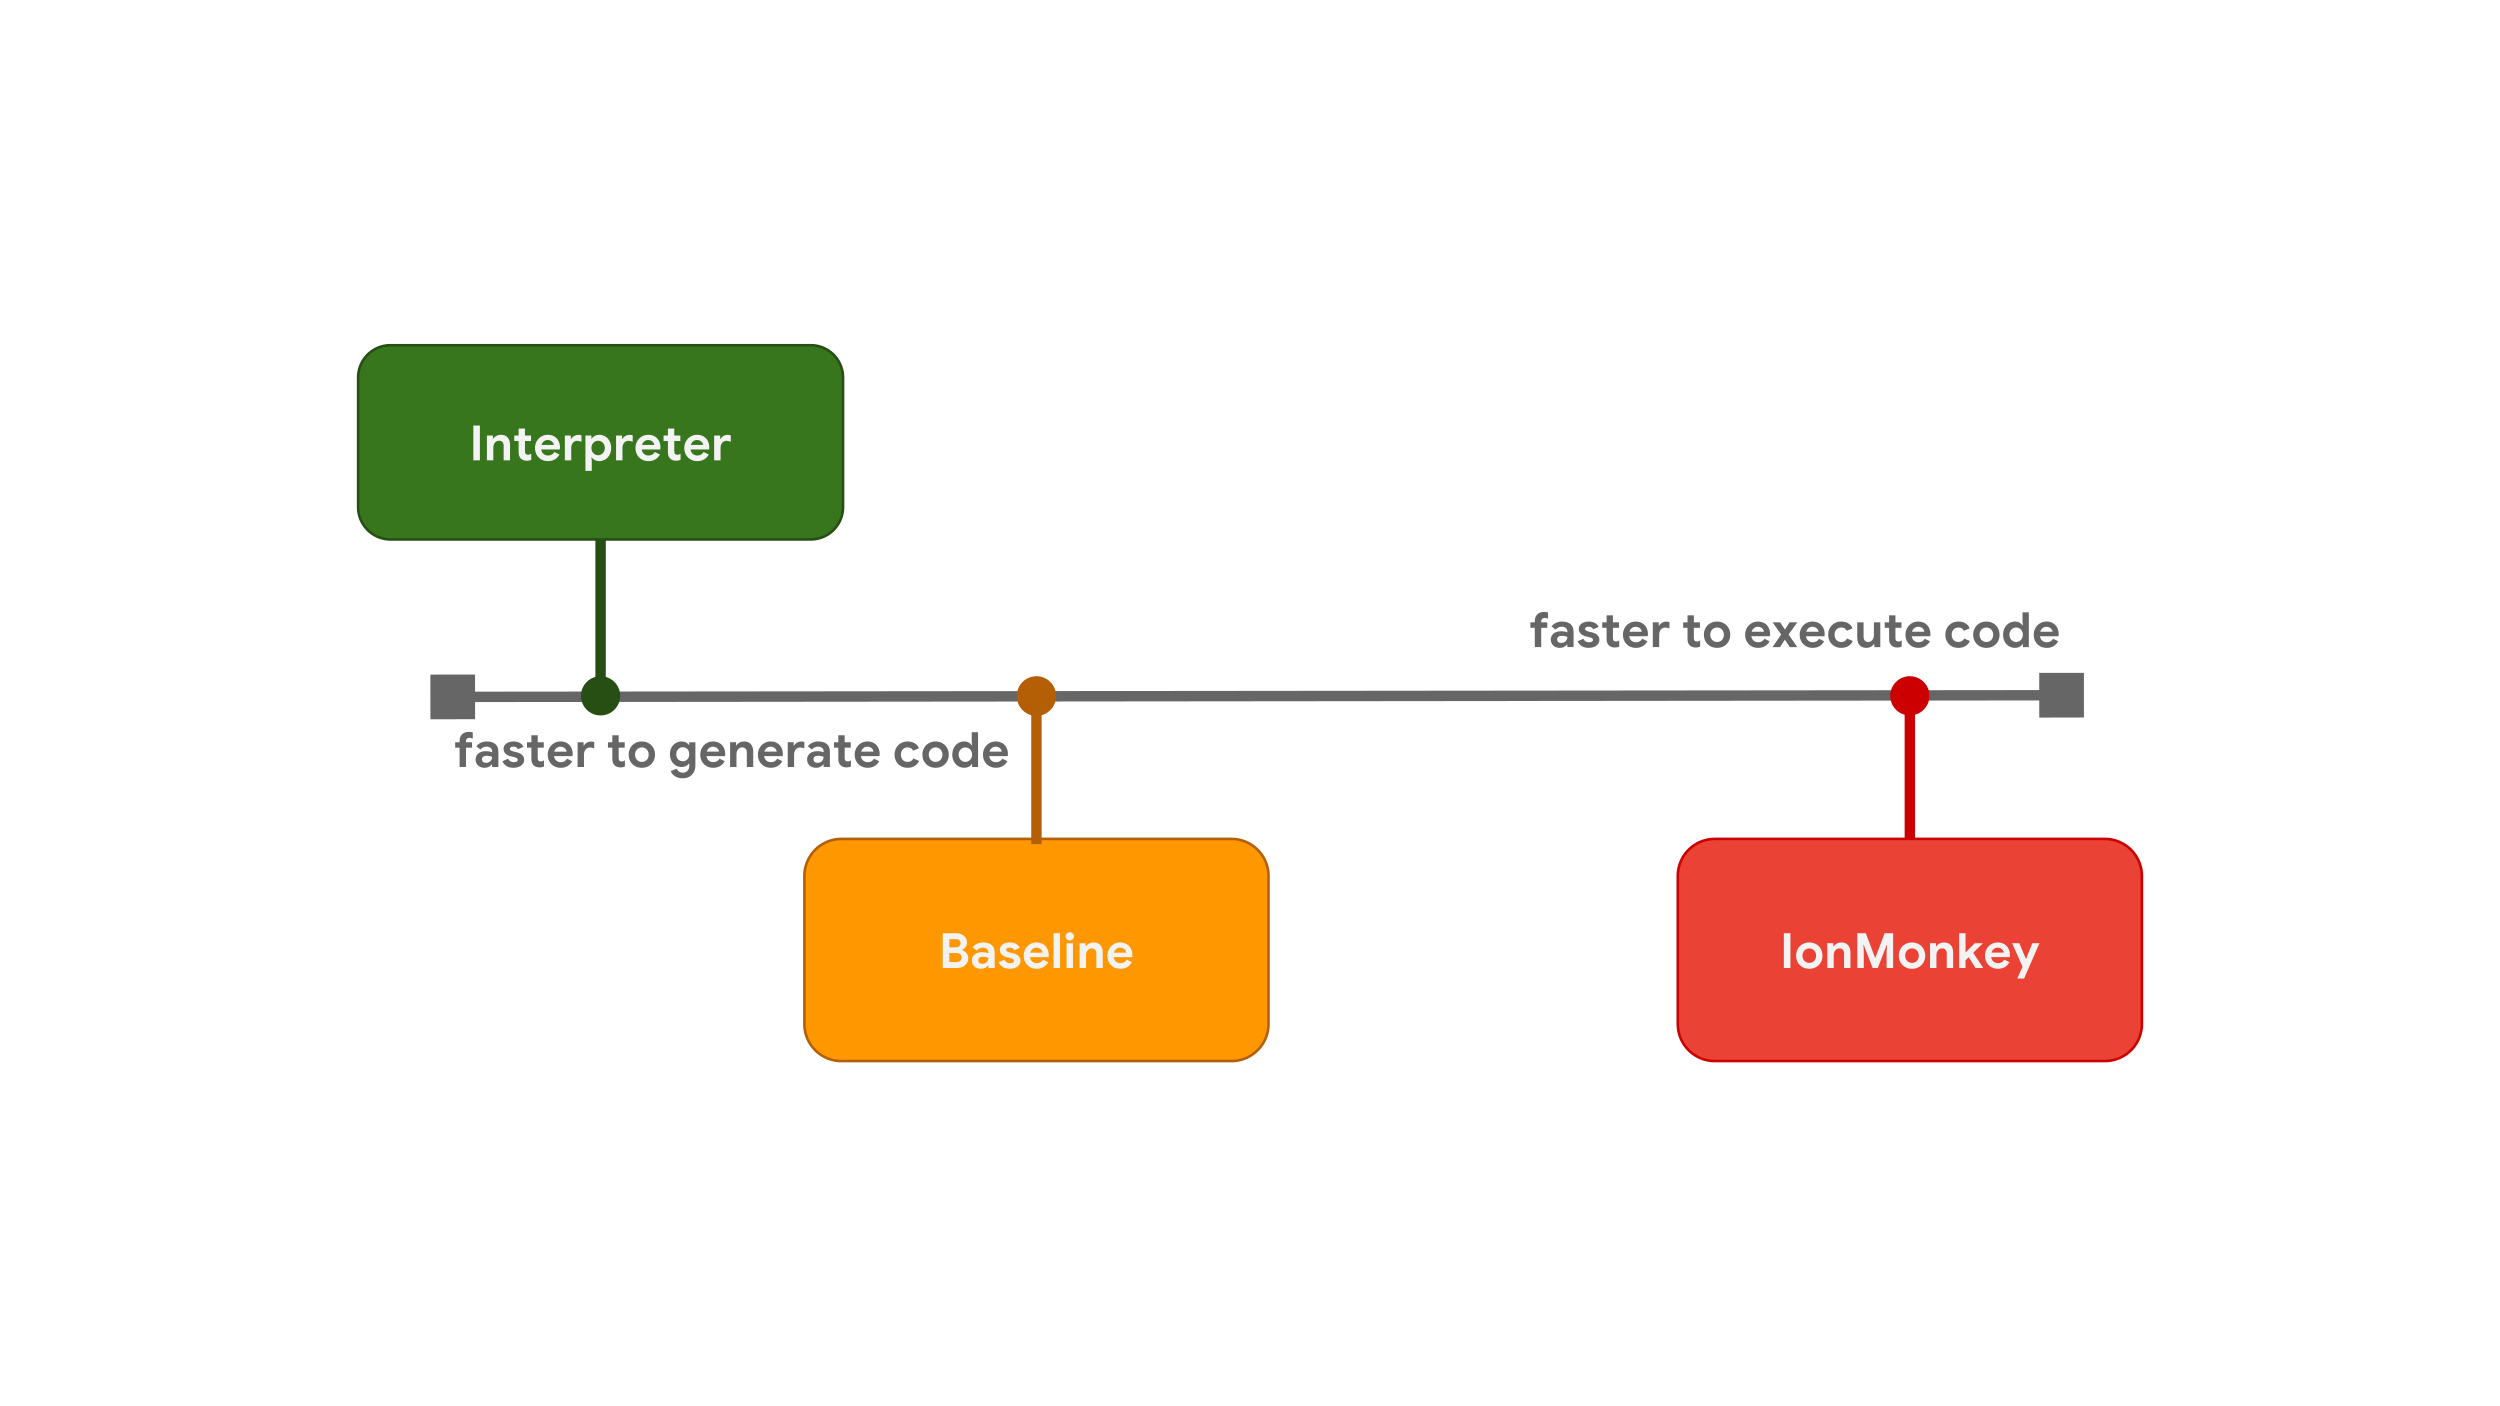
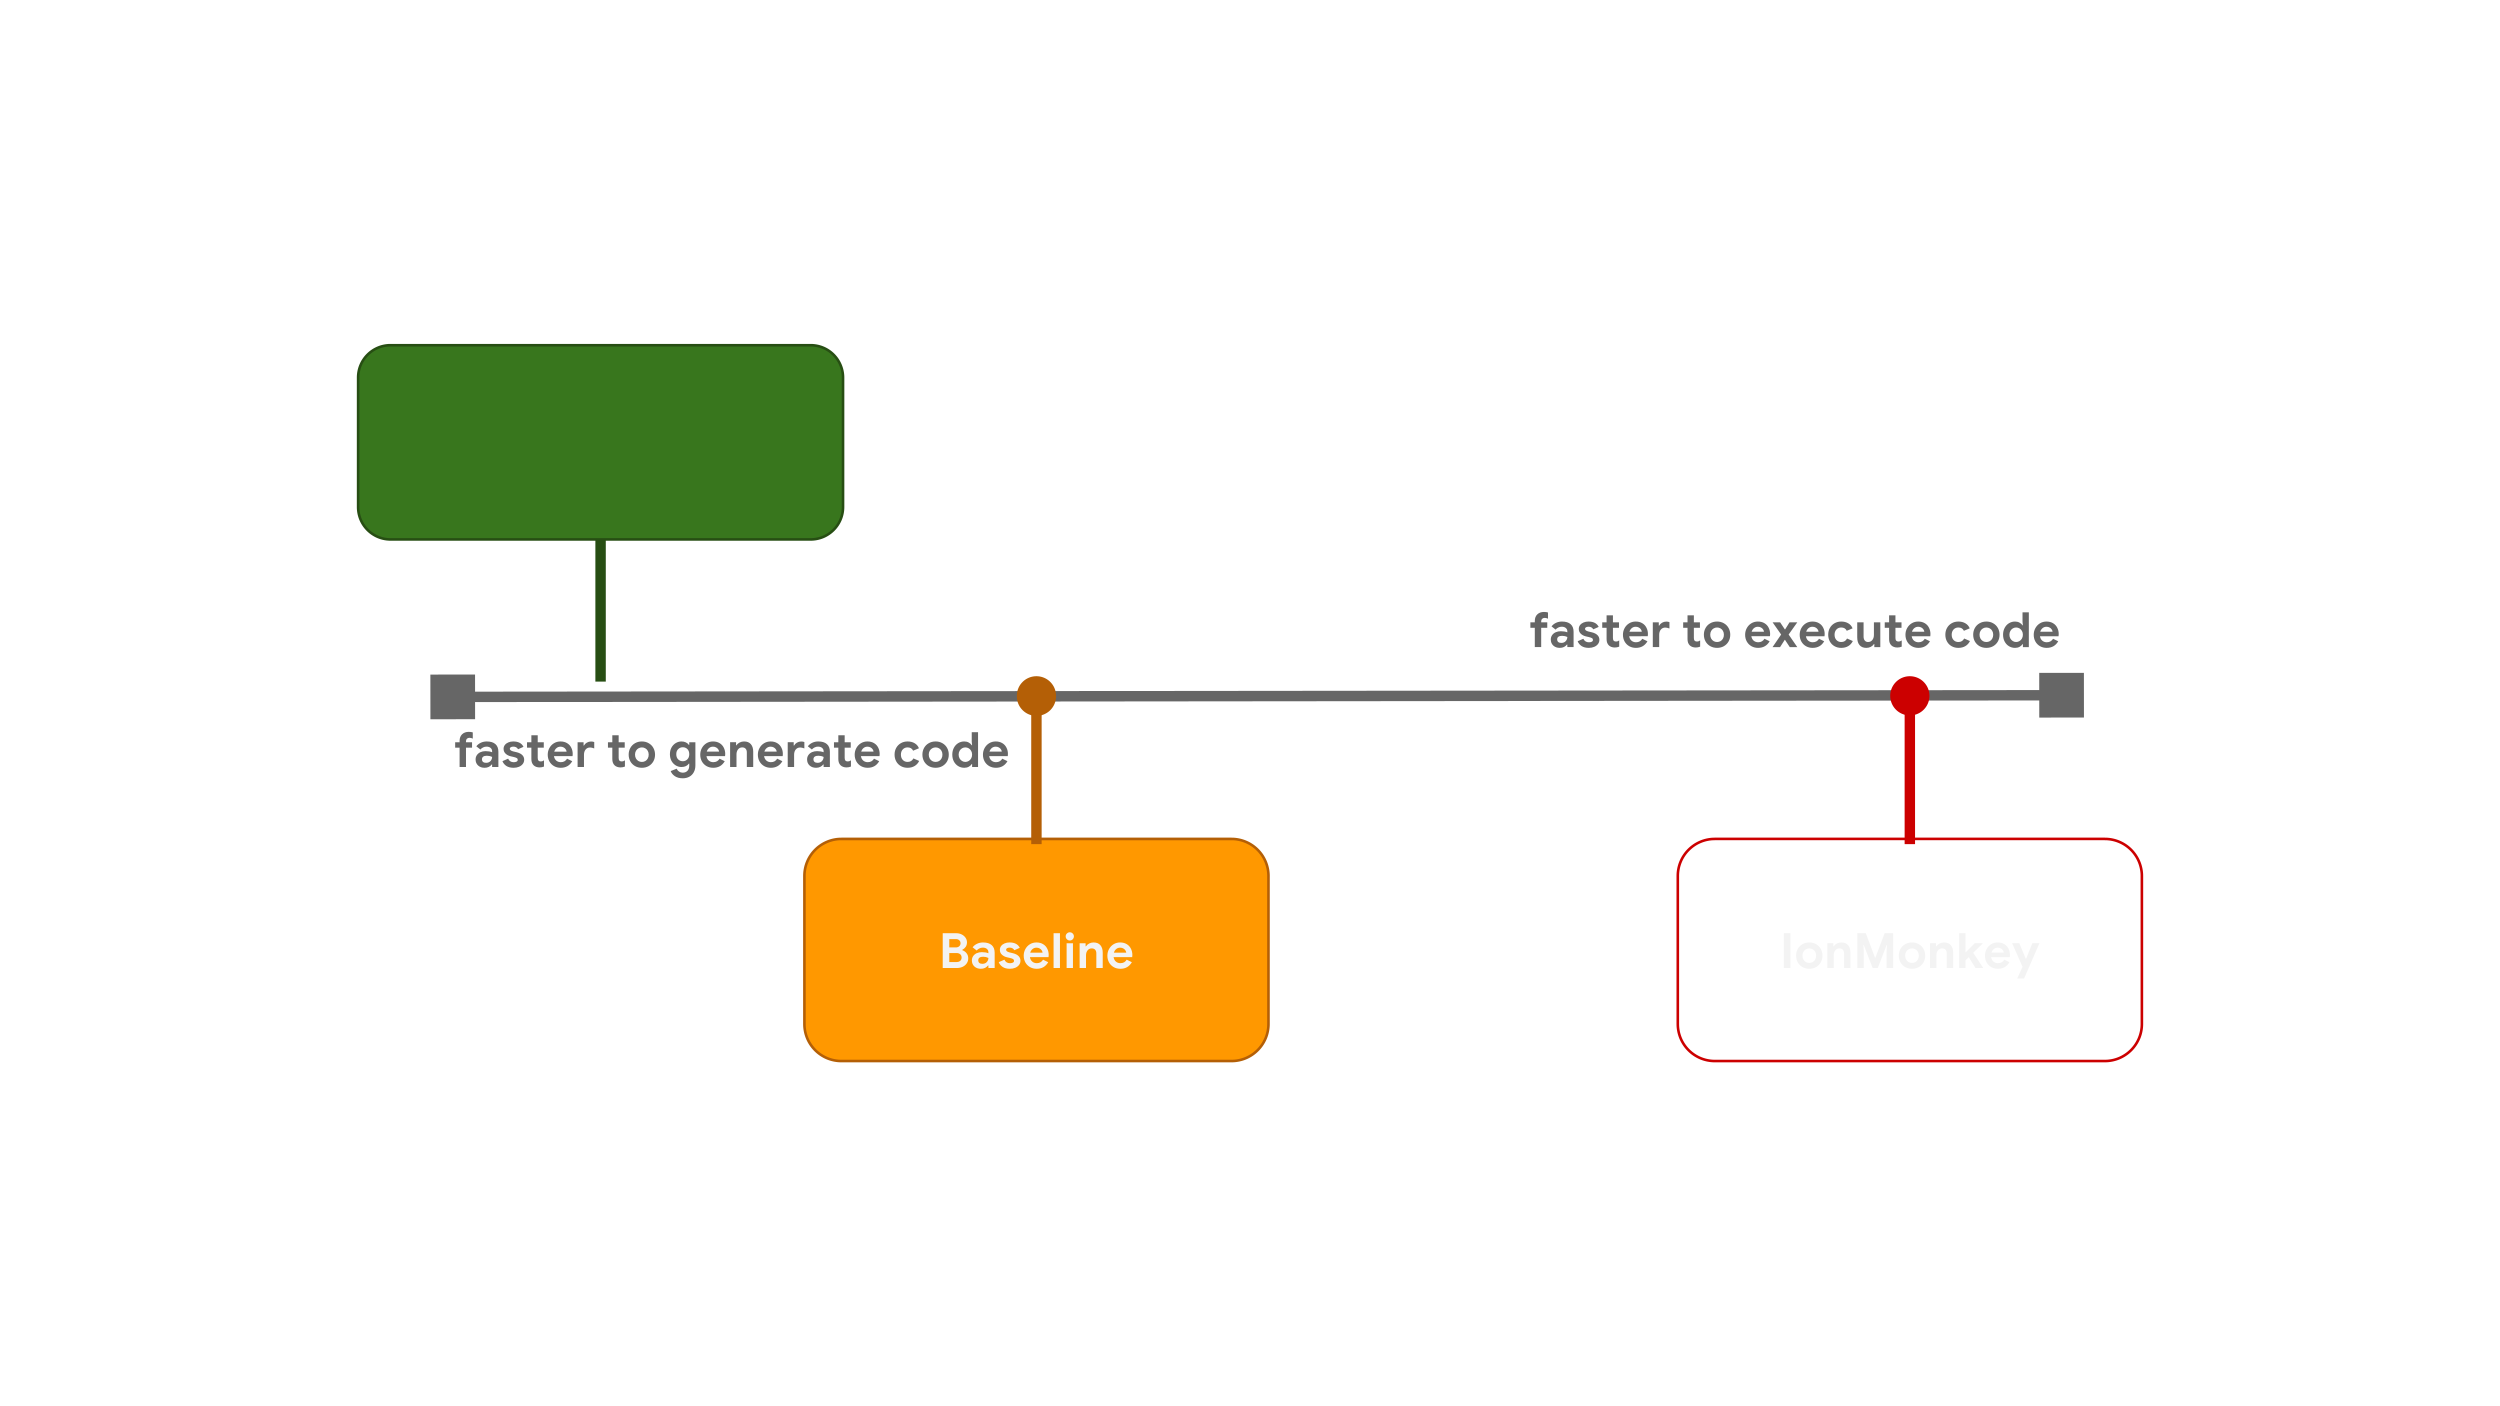
<svg xmlns="http://www.w3.org/2000/svg" viewBox="0 0 960 540" fill="none" stroke-linecap="square" stroke-miterlimit="10">
  <rect x="0" y="0" width="960" height="540" fill="#333333" stroke="none" />
  <clipPath id="a">
    <path d="M0 0h960v540H0V0z" />
  </clipPath>
  <g clip-path="url(#a)">
    <path fill="#fff" d="M0 0h960v540H0z" fill-rule="evenodd" />
    <path fill="#666" d="M25.705 517.365v-1.93h6.463c.066.34.104.746.104 1.184 0 1.447-.397 3.24-1.672 4.515-1.24 1.293-2.827 1.982-4.929 1.982-3.895 0-7.17-3.17-7.17-7.066 0-3.895 3.275-7.066 7.17-7.066 2.154 0 3.689.844 4.843 1.947l-1.361 1.362c-.827-.776-1.948-1.379-3.481-1.379-2.844 0-5.068 2.292-5.068 5.136 0 2.844 2.224 5.136 5.068 5.136 1.844 0 2.895-.741 3.567-1.413.548-.547.908-1.333 1.048-2.407h-4.582zM42.188 518.578c0 2.62-2.05 4.55-4.567 4.55-2.517 0-4.567-1.93-4.567-4.55 0-2.637 2.05-4.55 4.567-4.55 2.516 0 4.567 1.913 4.567 4.55zm-1.999 0c0-1.637-1.189-2.758-2.568-2.758-1.378 0-2.568 1.12-2.568 2.758 0 1.62 1.189 2.758 2.568 2.758s2.568-1.138 2.568-2.758zM52.152 518.578c0 2.62-2.05 4.55-4.567 4.55-2.517 0-4.568-1.93-4.568-4.55 0-2.637 2.051-4.55 4.568-4.55 2.516 0 4.567 1.913 4.567 4.55zm-2 0c0-1.637-1.188-2.758-2.567-2.758-1.379 0-2.568 1.12-2.568 2.758 0 1.62 1.189 2.758 2.568 2.758 1.378 0 2.568-1.138 2.568-2.758zM61.702 514.304v8.17c0 3.36-1.982 4.739-4.326 4.739-2.206 0-3.533-1.483-4.033-2.69l1.74-.723c.311.741 1.069 1.62 2.293 1.62 1.5 0 2.43-.93 2.43-2.67v-.656h-.068c-.449.552-1.31 1.034-2.396 1.034-2.275 0-4.36-1.982-4.36-4.533 0-2.568 2.085-4.567 4.36-4.567 1.086 0 1.947.483 2.396 1.018h.068v-.742h1.896zm-1.758 4.291c0-1.602-1.068-2.775-2.43-2.775-1.379 0-2.533 1.173-2.533 2.775 0 1.586 1.154 2.741 2.533 2.741 1.361 0 2.43-1.155 2.43-2.74zM65.088 509.522v13.33H63.09v-13.33h2zM72.81 520.077l1.55 1.034c-.5.742-1.706 2.017-3.791 2.017-2.586 0-4.516-2-4.516-4.55 0-2.707 1.948-4.551 4.292-4.551 2.361 0 3.516 1.879 3.895 2.896l.207.517-6.084 2.516c.465.914 1.19 1.379 2.206 1.379s1.723-.499 2.24-1.258zm-4.775-1.637l4.067-1.69c-.224-.568-.896-.965-1.689-.965-1.017.001-2.43.897-2.378 2.655z" fill-rule="evenodd" />
    <path fill="#fff" d="M2.37 495.703h96v44.284h-96z" fill-rule="evenodd" />
    <path fill="none" d="M405.52 221.567h394.708v46.047H405.52z" />
    <path fill="#666" d="M589.366 241.065h-1.703v-2.094h1.703v-.515q0-1.625.97-2.547.968-.922 2.546-.922.89 0 1.547.203v2.39q-.36-.156-.64-.234-.266-.078-.61-.078-.625 0-1 .36-.36.359-.36.968v.375h2.329v2.094h-2.329v7.422h-2.453v-7.422zm9.596 7.719q-1.516 0-2.484-.875-.97-.89-.97-2.328 0-.953.5-1.672.5-.735 1.376-1.125.89-.39 1.953-.39 1.469 0 2.516.421v-.406q0-.781-.594-1.266-.578-.484-1.578-.484-.672 0-1.297.312-.625.297-1.031.797l-1.563-1.234q.688-.89 1.734-1.375 1.047-.485 2.266-.485 2.188 0 3.328 1.016 1.14 1 1.14 2.938v5.859h-2.405v-.969h-.157q-.422.563-1.125.922-.703.344-1.609.344zm.578-1.906q1.063 0 1.688-.672.625-.688.625-1.594-.954-.453-2-.453-1.907 0-1.907 1.422 0 .578.407.937.421.36 1.187.36zm10.591 1.906q-1.734 0-2.812-.703-1.063-.72-1.5-1.844l2.187-.953q.297.672.844 1.015.547.344 1.281.344.672 0 1.11-.219.453-.218.453-.703 0-.468-.406-.687-.407-.235-1.235-.422l-1.11-.25q-1.155-.281-1.921-1.016-.766-.734-.766-1.843 0-.813.485-1.47.5-.655 1.343-1 .86-.359 1.875-.359 2.954 0 3.938 2.063l-2.078.922q-.563-1-1.797-1-.64 0-1.016.234-.36.219-.36.578 0 .672 1.267 1.016l1.39.328q1.422.36 2.14 1.094.72.719.72 1.781 0 .906-.532 1.61-.531.703-1.453 1.093t-2.047.39zm9.937-.14q-.703 0-1.297-.22-.593-.218-.968-.593-.875-.844-.875-2.39v-4.376h-1.672v-2.094h1.672v-2.687h2.437v2.687h2.328v2.094h-2.328v3.938q0 .718.313 1.046.265.297.906.297.344 0 .578-.093.234-.094.61-.329v2.391q-.797.328-1.704.328zm8.127.14q-1.422 0-2.563-.64-1.14-.657-1.781-1.798-.64-1.156-.64-2.593 0-1.36.624-2.532.641-1.172 1.75-1.86 1.125-.687 2.516-.687 1.469 0 2.531.641 1.063.625 1.61 1.734.562 1.094.562 2.438 0 .422-.062.828H625.6q.188 1.125.906 1.719.719.594 1.719.594.844 0 1.453-.36.61-.375.953-.984l1.985.969q-1.453 2.53-4.422 2.53zm2.25-6.203q-.031-.453-.328-.89-.282-.438-.797-.72-.516-.297-1.203-.297-.875 0-1.5.516-.625.5-.907 1.39h4.735zm4.232-3.61h2.297v1.266h.156q.36-.672 1.094-1.11.75-.437 1.64-.437.657 0 1.204.203v2.453q-.5-.187-.86-.265-.343-.094-.734-.094-1.078 0-1.719.781-.625.781-.625 1.985v4.734h-2.453v-9.516zm6.779 9.516zm9.694.156q-.704 0-1.297-.219-.594-.218-.969-.593-.875-.844-.875-2.39v-4.376h-1.672v-2.094h1.672v-2.687h2.437v2.687h2.329v2.094h-2.329v3.938q0 .718.313 1.046.266.297.906.297.344 0 .578-.093.235-.094.61-.329v2.391q-.797.328-1.703.328zm8.22.14q-1.485 0-2.64-.655-1.157-.672-1.798-1.813-.64-1.156-.64-2.578t.64-2.578q.64-1.156 1.797-1.813 1.156-.672 2.64-.672 1.454 0 2.61.672 1.156.657 1.797 1.813.64 1.156.64 2.578t-.64 2.578q-.64 1.14-1.797 1.813-1.156.656-2.61.656zm0-2.25q.703 0 1.297-.327.61-.344.953-.985.36-.64.36-1.484t-.36-1.469q-.344-.64-.953-.969-.594-.343-1.297-.343-.719 0-1.313.343-.593.329-.968.97-.36.624-.36 1.468 0 .828.36 1.484.375.64.968.985.594.328 1.313.328zm5.723 1.954zm10.022.297q-1.422 0-2.562-.64-1.14-.657-1.782-1.798-.64-1.156-.64-2.593 0-1.36.625-2.532.64-1.172 1.75-1.86 1.125-.687 2.515-.687 1.47 0 2.532.641 1.062.625 1.61 1.734.562 1.094.562 2.438 0 .422-.063.828h-7.14q.187 1.125.906 1.719.718.594 1.718.594.844 0 1.454-.36.609-.375.953-.984l1.984.969q-1.453 2.53-4.422 2.53zm2.25-6.203q-.031-.453-.328-.89-.281-.438-.797-.72-.515-.297-1.203-.297-.875 0-1.5.516-.625.5-.906 1.39h4.734zm6.592 1.078l-3.281-4.688h2.89l1.813 2.72h.11l1.687-2.72h2.984l-3.328 4.688 3.328 4.828h-2.89l-1.829-2.781h-.109l-1.781 2.78h-2.89l3.296-4.827zm12.11 5.125q-1.423 0-2.563-.64-1.14-.657-1.782-1.798-.64-1.156-.64-2.593 0-1.36.625-2.532.64-1.172 1.75-1.86 1.125-.687 2.515-.687 1.47 0 2.532.641 1.062.625 1.61 1.734.562 1.094.562 2.438 0 .422-.063.828h-7.14q.187 1.125.906 1.719.718.594 1.718.594.844 0 1.454-.36.609-.375.953-.984l1.984.969q-1.453 2.53-4.422 2.53zm2.25-6.203q-.032-.453-.329-.89-.281-.438-.797-.72-.515-.297-1.203-.297-.875 0-1.5.516-.625.5-.906 1.39h4.734zm8.716 6.203q-1.437 0-2.578-.64-1.14-.641-1.781-1.798-.64-1.156-.64-2.61 0-1.468.64-2.608.64-1.141 1.781-1.797 1.14-.657 2.578-.657 1.578 0 2.719.688 1.14.672 1.64 1.922l-2.234.937q-.594-1.265-2.125-1.265-1.125 0-1.844.765-.718.766-.718 2.016 0 1.266.718 2.031.72.766 1.844.766 1.547 0 2.234-1.344l2.22.969q-.61 1.25-1.75 1.937-1.141.688-2.704.688zm9.643 0q-1.719 0-2.61-1.063-.89-1.062-.89-2.968v-5.782h2.438v5.485q0 .968.468 1.53.47.548 1.235.548 1.047 0 1.656-.766.61-.765.61-1.953v-4.844h2.453v9.516h-2.297v-1.188h-.157q-.421.688-1.203 1.094-.765.39-1.703.39zm11.878-.14q-.703 0-1.296-.22-.594-.218-.97-.593-.874-.844-.874-2.39v-4.376h-1.672v-2.094h1.672v-2.687h2.437v2.687h2.328v2.094h-2.328v3.938q0 .718.313 1.046.265.297.906.297.344 0 .578-.093.235-.094.61-.329v2.391q-.797.328-1.704.328zm8.127.14q-1.422 0-2.563-.64-1.14-.657-1.78-1.798-.642-1.156-.642-2.593 0-1.36.625-2.532.641-1.172 1.75-1.86 1.125-.687 2.516-.687 1.469 0 2.531.641 1.063.625 1.61 1.734.562 1.094.562 2.438 0 .422-.062.828h-7.14q.187 1.125.905 1.719.72.594 1.72.594.843 0 1.452-.36.61-.375.953-.984l1.985.969q-1.453 2.53-4.422 2.53zm2.25-6.203q-.031-.453-.328-.89-.282-.438-.797-.72-.516-.297-1.203-.297-.875 0-1.5.516-.625.5-.907 1.39h4.735zm3.045 5.906zm10.037.297q-1.437 0-2.578-.64-1.14-.641-1.781-1.798-.64-1.156-.64-2.61 0-1.468.64-2.608.64-1.141 1.781-1.797 1.14-.657 2.578-.657 1.578 0 2.72.688 1.14.672 1.64 1.922l-2.235.937q-.593-1.265-2.125-1.265-1.125 0-1.843.765-.72.766-.72 2.016 0 1.266.72 2.031.718.766 1.843.766 1.547 0 2.235-1.344l2.218.969q-.609 1.25-1.75 1.937-1.14.688-2.703.688zm10.768 0q-1.484 0-2.64-.656-1.156-.672-1.797-1.813-.64-1.156-.64-2.578t.64-2.578q.64-1.156 1.797-1.813 1.156-.672 2.64-.672 1.454 0 2.61.672 1.156.657 1.797 1.813.64 1.156.64 2.578t-.64 2.578q-.64 1.14-1.797 1.813-1.156.656-2.61.656zm0-2.25q.704 0 1.297-.328.61-.344.953-.985.36-.64.36-1.484t-.36-1.469q-.343-.64-.953-.969-.593-.343-1.297-.343-.718 0-1.312.343-.594.329-.969.97-.36.624-.36 1.468 0 .828.36 1.484.375.64.969.985.594.328 1.312.328zm11.005 2.25q-1.28 0-2.343-.64-1.047-.641-1.657-1.782-.61-1.156-.61-2.625t.61-2.625q.61-1.156 1.657-1.797 1.062-.64 2.343-.64.97 0 1.72.421.75.422 1.14 1.032h.14l-.14-1.344v-3.656h2.422v13.359h-2.282v-1.14h-.14q-.375.624-1.14 1.03-.75.407-1.72.407zm.407-2.25q.687 0 1.28-.36.61-.359.954-.984.36-.64.36-1.453 0-.828-.36-1.453-.344-.64-.953-.985-.594-.343-1.281-.343-.672 0-1.266.343-.594.344-.953.985-.36.625-.36 1.453 0 .812.36 1.453.36.625.953.984.594.36 1.266.36zm11.74 2.25q-1.421 0-2.562-.64-1.14-.657-1.781-1.798-.641-1.156-.641-2.593 0-1.36.625-2.532.64-1.172 1.75-1.86 1.125-.687 2.516-.687 1.468 0 2.53.641 1.063.625 1.61 1.734.563 1.094.563 2.438 0 .422-.063.828h-7.14q.187 1.125.906 1.719.719.594 1.719.594.843 0 1.453-.36.61-.375.953-.984l1.984.969q-1.453 2.53-4.422 2.53zm2.25-6.203q-.03-.453-.328-.89-.281-.438-.797-.72-.515-.297-1.203-.297-.875 0-1.5.516-.625.5-.906 1.39h4.734z" />
    <path fill="none" d="M165.268 267.614h394.708v46.047H165.268z" />
    <path fill="#666" d="M176.486 287.112h-1.703v-2.093h1.703v-.516q0-1.625.97-2.547.968-.922 2.546-.922.89 0 1.547.203v2.39q-.36-.155-.64-.233-.266-.079-.61-.079-.625 0-1 .36-.36.36-.36.969v.375h2.329v2.093h-2.328v7.422h-2.454v-7.422zm9.596 7.719q-1.515 0-2.484-.875-.969-.89-.969-2.328 0-.953.5-1.672.5-.734 1.375-1.125.89-.39 1.953-.39 1.469 0 2.516.421v-.406q0-.781-.594-1.266-.578-.484-1.578-.484-.672 0-1.297.313-.625.296-1.031.796l-1.563-1.234q.688-.89 1.735-1.375 1.047-.484 2.265-.484 2.188 0 3.328 1.015 1.141 1 1.141 2.938v5.86h-2.406v-.97h-.156q-.422.563-1.125.922-.704.344-1.61.344zm.578-1.906q1.063 0 1.688-.672.625-.688.625-1.594-.953-.453-2-.453-1.906 0-1.906 1.422 0 .578.406.937.422.36 1.187.36zm10.591 1.906q-1.734 0-2.812-.703-1.063-.719-1.5-1.844l2.187-.953q.297.672.844 1.016.547.343 1.281.343.672 0 1.11-.218.453-.22.453-.703 0-.47-.406-.688-.407-.234-1.235-.422l-1.11-.25q-1.155-.281-1.921-1.015-.766-.735-.766-1.844 0-.813.485-1.469.5-.656 1.344-1 .859-.36 1.875-.36 2.953 0 3.937 2.063l-2.078.922q-.563-1-1.797-1-.64 0-1.016.234-.359.22-.359.579 0 .671 1.266 1.015l1.39.328q1.422.36 2.14 1.094.72.719.72 1.781 0 .907-.532 1.61-.53.703-1.453 1.093-.922.391-2.047.391zm9.937-.14q-.703 0-1.296-.22-.594-.218-.97-.593-.874-.844-.874-2.39v-4.376h-1.672v-2.093h1.672v-2.688h2.437v2.688h2.328v2.093h-2.328v3.938q0 .719.313 1.047.265.297.906.297.344 0 .578-.094.235-.094.61-.328v2.39q-.797.328-1.704.328zm8.127.14q-1.422 0-2.563-.64-1.14-.657-1.78-1.797-.642-1.157-.642-2.594 0-1.36.625-2.531.641-1.172 1.75-1.86 1.125-.687 2.516-.687 1.469 0 2.531.64 1.063.625 1.61 1.735.562 1.093.562 2.437 0 .422-.062.828h-7.14q.187 1.125.905 1.719.72.594 1.72.594.843 0 1.452-.36.61-.375.953-.984l1.985.969q-1.453 2.531-4.422 2.531zm2.25-6.203q-.031-.453-.328-.89-.282-.438-.797-.72-.516-.296-1.203-.296-.875 0-1.5.515-.625.5-.907 1.39h4.735zm4.232-3.61h2.297v1.266h.156q.36-.672 1.094-1.11.75-.437 1.64-.437.657 0 1.204.203v2.454q-.5-.188-.86-.266-.343-.094-.734-.094-1.078 0-1.719.781-.625.782-.625 1.985v4.734h-2.453v-9.515zm6.78 9.516zm9.693.156q-.703 0-1.297-.218-.594-.22-.969-.594-.875-.844-.875-2.39v-4.376h-1.672v-2.093h1.672v-2.688h2.438v2.688h2.328v2.093h-2.328v3.938q0 .719.312 1.047.266.297.906.297.344 0 .578-.094.235-.094.61-.328v2.39q-.797.328-1.703.328zm8.22.141q-1.484 0-2.64-.656-1.157-.672-1.798-1.813-.64-1.156-.64-2.578t.64-2.578q.641-1.156 1.797-1.812 1.157-.672 2.64-.672 1.454 0 2.61.672 1.157.656 1.797 1.812.64 1.156.64 2.578t-.64 2.578q-.64 1.14-1.797 1.813-1.156.656-2.61.656zm0-2.25q.703 0 1.297-.328.61-.344.953-.984.36-.641.36-1.485 0-.844-.36-1.469-.344-.64-.953-.968-.594-.344-1.297-.344-.719 0-1.313.344-.593.328-.968.968-.36.625-.36 1.47 0 .827.36 1.484.375.64.968.984.594.328 1.313.328zm5.724 1.953zm9.943 4.328q-1.812 0-3.015-.812-1.188-.813-1.594-1.953l2.297-.922q.297.703.906 1.11.625.421 1.406.421 1.156 0 1.828-.719.688-.703.688-2.015v-.75h-.14q-.454.64-1.188.984-.719.328-1.657.328-1.171 0-2.187-.61-1.016-.609-1.64-1.718-.61-1.11-.61-2.578 0-1.469.61-2.578.624-1.11 1.64-1.719 1.016-.61 2.187-.61.938 0 1.657.344.734.329 1.187.97h.14v-1.016h2.36v8.859q0 1.531-.61 2.64-.593 1.126-1.702 1.735-1.094.61-2.563.61zm.031-6.547q1.032 0 1.75-.718.735-.72.735-1.97 0-1.28-.719-1.983-.719-.704-1.766-.704-1.03 0-1.765.72-.735.702-.735 1.968t.735 1.984q.734.703 1.765.703zm11.689 2.516q-1.422 0-2.563-.64-1.14-.657-1.78-1.797-.642-1.157-.642-2.594 0-1.36.625-2.531.641-1.172 1.75-1.86 1.125-.687 2.516-.687 1.469 0 2.531.64 1.063.625 1.61 1.735.562 1.093.562 2.437 0 .422-.062.828h-7.14q.187 1.125.905 1.719.72.594 1.72.594.843 0 1.452-.36.61-.375.953-.984l1.985.969q-1.453 2.531-4.422 2.531zm2.25-6.203q-.031-.453-.328-.89-.282-.438-.797-.72-.516-.296-1.203-.296-.875 0-1.5.515-.625.5-.907 1.39h4.735zm4.232-3.61h2.297v1.188h.156q.422-.687 1.204-1.078.796-.406 1.703-.406 1.718 0 2.61 1.047.905 1.046.905 2.859v5.906h-2.453v-5.61q0-.921-.469-1.421-.468-.5-1.296-.5-1 0-1.61.766-.594.765-.594 1.921v4.844h-2.453v-9.515zm15.644 9.813q-1.422 0-2.562-.64-1.14-.657-1.782-1.797-.64-1.157-.64-2.594 0-1.36.625-2.531.64-1.172 1.75-1.86 1.125-.687 2.515-.687 1.47 0 2.532.64 1.062.625 1.61 1.735.562 1.093.562 2.437 0 .422-.063.828h-7.14q.187 1.125.906 1.719.718.594 1.718.594.844 0 1.454-.36.609-.375.953-.984l1.984.969q-1.453 2.531-4.422 2.531zm2.25-6.203q-.031-.453-.328-.89-.281-.438-.797-.72-.515-.296-1.203-.296-.875 0-1.5.515-.625.5-.906 1.39h4.734zm4.233-3.61h2.297v1.266h.156q.36-.672 1.094-1.11.75-.437 1.64-.437.656 0 1.203.203v2.454q-.5-.188-.86-.266-.343-.094-.733-.094-1.079 0-1.72.781-.624.782-.624 1.985v4.734h-2.453v-9.515zm10.888 9.813q-1.516 0-2.485-.875-.968-.89-.968-2.328 0-.953.5-1.672.5-.734 1.375-1.125.89-.39 1.953-.39 1.469 0 2.515.421v-.406q0-.781-.593-1.266-.578-.484-1.578-.484-.672 0-1.297.313-.625.296-1.032.796l-1.562-1.234q.687-.89 1.734-1.375 1.047-.484 2.266-.484 2.187 0 3.328 1.015 1.14 1 1.14 2.938v5.86h-2.406v-.97h-.156q-.422.563-1.125.922-.703.344-1.61.344zm.578-1.906q1.062 0 1.687-.672.625-.688.625-1.594-.953-.453-2-.453-1.906 0-1.906 1.422 0 .578.406.937.422.36 1.188.36zm11.107 1.765q-.703 0-1.297-.218-.594-.22-.969-.594-.875-.844-.875-2.39v-4.376h-1.672v-2.093h1.672v-2.688h2.438v2.688h2.328v2.093h-2.328v3.938q0 .719.312 1.047.266.297.906.297.344 0 .578-.094.235-.094.61-.328v2.39q-.797.328-1.703.328zm8.126.141q-1.422 0-2.562-.64-1.141-.657-1.782-1.797-.64-1.157-.64-2.594 0-1.36.625-2.531.64-1.172 1.75-1.86 1.125-.687 2.515-.687 1.47 0 2.532.64 1.062.625 1.609 1.735.562 1.093.562 2.437 0 .422-.062.828h-7.14q.187 1.125.906 1.719.718.594 1.718.594.844 0 1.453-.36.61-.375.954-.984l1.984.969q-1.453 2.531-4.422 2.531zm2.25-6.203q-.031-.453-.328-.89-.281-.438-.797-.72-.516-.296-1.203-.296-.875 0-1.5.515-.625.5-.906 1.39h4.734zm3.045 5.906zm10.037.297q-1.437 0-2.578-.64-1.14-.641-1.78-1.797-.642-1.157-.642-2.61 0-1.469.641-2.61.64-1.14 1.781-1.796 1.141-.656 2.578-.656 1.579 0 2.72.687 1.14.672 1.64 1.922l-2.235.938q-.593-1.266-2.125-1.266-1.125 0-1.843.766-.719.765-.719 2.015 0 1.266.719 2.031.718.766 1.843.766 1.547 0 2.235-1.344l2.219.969q-.61 1.25-1.75 1.938-1.141.687-2.704.687zm10.769 0q-1.485 0-2.641-.656-1.156-.672-1.797-1.813-.64-1.156-.64-2.578t.64-2.578q.64-1.156 1.797-1.812 1.156-.672 2.64-.672 1.454 0 2.61.672 1.156.656 1.797 1.812.64 1.156.64 2.578t-.64 2.578q-.64 1.14-1.797 1.813-1.156.656-2.61.656zm0-2.25q.703 0 1.297-.328.609-.344.953-.984.359-.641.359-1.485 0-.844-.36-1.469-.343-.64-.952-.968-.594-.344-1.297-.344-.72 0-1.313.344-.594.328-.969.968-.359.625-.359 1.47 0 .827.36 1.484.374.64.968.984.594.328 1.313.328zm11.004 2.25q-1.28 0-2.343-.64-1.047-.641-1.657-1.782-.609-1.156-.609-2.625t.61-2.625q.609-1.156 1.656-1.797 1.062-.64 2.343-.64.97 0 1.72.422.75.421 1.14 1.03h.14l-.14-1.343v-3.656h2.422v13.36h-2.282v-1.141h-.14q-.375.625-1.14 1.03-.75.407-1.72.407zm.407-2.25q.687 0 1.281-.36.61-.359.953-.984.36-.64.36-1.453 0-.828-.36-1.453-.344-.64-.953-.984-.594-.344-1.281-.344-.672 0-1.266.344-.594.343-.953.984-.36.625-.36 1.453 0 .813.36 1.453.36.625.953.985.594.36 1.266.36zm11.74 2.25q-1.421 0-2.562-.64-1.14-.657-1.781-1.797-.64-1.157-.64-2.594 0-1.36.624-2.531.64-1.172 1.75-1.86 1.125-.687 2.516-.687 1.469 0 2.531.64 1.063.625 1.61 1.735.562 1.093.562 2.437 0 .422-.063.828h-7.14q.187 1.125.906 1.719.719.594 1.719.594.844 0 1.453-.36.61-.375.953-.984l1.984.969q-1.453 2.531-4.421 2.531zm2.25-6.203q-.03-.453-.328-.89-.28-.438-.796-.72-.516-.296-1.204-.296-.875 0-1.5.515-.625.5-.906 1.39h4.735z" />
    <path fill="none" d="M165.268 267.615l634.96-.661" />
    <path stroke="#666" stroke-width="4" stroke-linejoin="round" stroke-linecap="butt" d="M180.428 267.6l604.64-.63" />
    <path fill="#666" stroke="#666" stroke-width="4" stroke-linecap="butt" d="M180.435 274.18l-13.16.013-.014-13.16 13.16-.014.014 13.16zM785.062 260.39l13.16-.014.013 13.16-13.16.013-.013-13.16z" />
-     <path fill="#274e13" d="M223.094 267.284a7.528 7.528 0 1 1 15.055 0 7.528 7.528 0 0 1-15.055 0z" fill-rule="evenodd" />
+     <path fill="#274e13" d="M223.094 267.284z" fill-rule="evenodd" />
    <path fill="none" d="M230.623 207.143v52.598" />
    <path stroke="#274e13" stroke-width="4" stroke-linejoin="round" stroke-linecap="butt" d="M230.623 207.143v52.598" />
    <path fill="#38761d" d="M137.52 144.99c0-6.864 5.566-12.43 12.43-12.43h161.345a12.43 12.43 0 0 1 12.43 12.43v49.723c0 6.865-5.565 12.43-12.43 12.43H149.95c-6.865 0-12.43-5.565-12.43-12.43z" fill-rule="evenodd" />
    <path stroke="#274e13" stroke-linejoin="round" stroke-linecap="butt" d="M137.52 144.99c0-6.864 5.566-12.43 12.43-12.43h161.345a12.43 12.43 0 0 1 12.43 12.43v49.723c0 6.865-5.565 12.43-12.43 12.43H149.95c-6.865 0-12.43-5.565-12.43-12.43z" />
-     <path fill="#f3f3f3" d="M181.763 163.412h2.516v13.36h-2.516v-13.36zm5.216 3.844h2.297v1.188h.156q.422-.688 1.203-1.079.797-.406 1.703-.406 1.72 0 2.61 1.047.906 1.047.906 2.86v5.906h-2.453v-5.61q0-.922-.469-1.422-.469-.5-1.297-.5-1 0-1.609.766-.594.766-.594 1.922v4.844h-2.453v-9.516zm15.316 9.672q-.703 0-1.297-.219t-.969-.594q-.875-.843-.875-2.39v-4.375h-1.672v-2.094h1.672v-2.687h2.438v2.687h2.328v2.094h-2.328v3.937q0 .72.312 1.047.266.297.906.297.344 0 .579-.094.234-.093.609-.328v2.39q-.797.329-1.703.329zm8.126.14q-1.422 0-2.562-.64-1.14-.656-1.781-1.797-.641-1.156-.641-2.594 0-1.36.625-2.53.64-1.173 1.75-1.86 1.125-.688 2.516-.688 1.468 0 2.53.64 1.063.626 1.61 1.735.563 1.094.563 2.438 0 .422-.063.828h-7.14q.187 1.125.906 1.719.719.593 1.719.593.843 0 1.453-.36.609-.374.953-.983l1.984.968q-1.453 2.532-4.422 2.532zm2.25-6.203q-.031-.453-.328-.89-.281-.438-.797-.719-.515-.297-1.203-.297-.875 0-1.5.516-.625.5-.906 1.39h4.734zm4.233-3.609h2.297v1.266h.156q.36-.672 1.094-1.11.75-.437 1.64-.437.656 0 1.203.203v2.453q-.5-.187-.859-.266-.344-.093-.734-.093-1.079 0-1.72.78-.624.782-.624 1.985v4.735h-2.453v-9.516zm7.903 0h2.297v1.156h.141q.39-.61 1.14-1.03.75-.423 1.72-.423 1.28 0 2.327.64 1.063.641 1.657 1.798.593 1.156.593 2.625 0 1.468-.593 2.625-.594 1.14-1.657 1.78-1.046.642-2.328.642-.968 0-1.734-.407-.75-.406-1.125-1.03h-.14l.14 1.343v3.828h-2.438v-13.547zm4.86 7.563q.687 0 1.281-.36.61-.36.953-.984.36-.64.36-1.453 0-.828-.36-1.453-.344-.641-.953-.985-.594-.344-1.281-.344-.672 0-1.266.344t-.953.985q-.344.625-.344 1.453 0 .812.344 1.453.36.625.953.984.594.36 1.266.36zm6.9-7.563h2.297v1.266h.157q.359-.672 1.093-1.11.75-.437 1.64-.437.657 0 1.204.203v2.453q-.5-.187-.86-.266-.343-.093-.734-.093-1.078 0-1.718.78-.625.782-.625 1.985v4.735h-2.454v-9.516zm12.435 9.813q-1.421 0-2.562-.641-1.14-.656-1.781-1.797-.641-1.156-.641-2.594 0-1.36.625-2.53.64-1.173 1.75-1.86 1.125-.688 2.516-.688 1.468 0 2.53.64 1.063.626 1.61 1.735.563 1.094.563 2.438 0 .422-.063.828h-7.14q.187 1.125.906 1.719.719.593 1.719.593.843 0 1.453-.36.61-.374.953-.983l1.984.968q-1.453 2.532-4.422 2.532zm2.25-6.204q-.03-.453-.328-.89-.281-.438-.797-.719-.515-.297-1.203-.297-.875 0-1.5.516-.625.5-.906 1.39h4.734zm8.373 6.063q-.703 0-1.296-.219-.594-.219-.97-.594-.874-.843-.874-2.39v-4.375h-1.672v-2.094h1.672v-2.687h2.437v2.687h2.328v2.094h-2.328v3.937q0 .72.313 1.047.265.297.906.297.344 0 .578-.094.235-.093.61-.328v2.39q-.797.329-1.704.329zm8.127.14q-1.422 0-2.563-.64-1.14-.656-1.78-1.797-.641-1.156-.641-2.594 0-1.36.625-2.53.64-1.173 1.75-1.86 1.125-.688 2.515-.688 1.469 0 2.531.64 1.063.626 1.61 1.735.562 1.094.562 2.438 0 .422-.062.828h-7.14q.187 1.125.905 1.719.72.593 1.72.593.843 0 1.452-.36.61-.374.953-.983l1.985.968q-1.453 2.532-4.422 2.532zm2.25-6.203q-.031-.453-.328-.89-.281-.438-.797-.719-.516-.297-1.203-.297-.875 0-1.5.516-.625.5-.906 1.39h4.734zm4.232-3.609h2.297v1.266h.157q.359-.672 1.093-1.11.75-.437 1.64-.437.657 0 1.204.203v2.453q-.5-.187-.86-.266-.343-.093-.734-.093-1.078 0-1.718.78-.625.782-.625 1.985v4.735h-2.454v-9.516z" />
    <path fill="#c00" d="M725.85 267.284a7.528 7.528 0 1 1 15.055 0 7.528 7.528 0 0 1-15.055 0z" fill-rule="evenodd" />
    <path fill="none" d="M733.379 322.15V274.81" />
    <path stroke="#c00" stroke-width="4" stroke-linejoin="round" stroke-linecap="butt" d="M733.379 322.15V274.81" />
-     <path fill="#ea4335" d="M644.276 336.365c0-7.851 6.365-14.215 14.216-14.215h149.774a14.215 14.215 0 0 1 14.215 14.215v56.86c0 7.852-6.364 14.216-14.215 14.216H658.492c-7.851 0-14.216-6.364-14.216-14.215z" fill-rule="evenodd" />
    <path stroke="#c00" stroke-linejoin="round" stroke-linecap="butt" d="M644.276 336.365c0-7.851 6.365-14.215 14.216-14.215h149.774a14.215 14.215 0 0 1 14.215 14.215v56.86c0 7.852-6.364 14.216-14.215 14.216H658.492c-7.851 0-14.216-6.364-14.216-14.215z" />
    <path fill="#f3f3f3" d="M685.004 358.356h2.516v13.36h-2.516v-13.36zm9.779 13.656q-1.485 0-2.64-.656-1.157-.672-1.798-1.813-.64-1.156-.64-2.578t.64-2.578q.64-1.156 1.797-1.812 1.156-.672 2.64-.672 1.454 0 2.61.672 1.156.656 1.797 1.812.64 1.156.64 2.578t-.64 2.578q-.64 1.141-1.797 1.813-1.156.656-2.61.656zm0-2.25q.703 0 1.297-.328.609-.344.953-.984.36-.641.36-1.485 0-.844-.36-1.469-.344-.64-.953-.968-.594-.344-1.297-.344-.719 0-1.313.344-.594.328-.969.968-.359.625-.359 1.47 0 .827.36 1.484.374.64.968.984.594.328 1.313.328zm6.91-7.562h2.298v1.187h.156q.422-.687 1.203-1.078.797-.406 1.703-.406 1.719 0 2.61 1.047.906 1.046.906 2.859v5.906h-2.453v-5.61q0-.921-.47-1.421-.468-.5-1.296-.5-1 0-1.61.766-.593.765-.593 1.921v4.844h-2.453V362.2zm11.52-3.844h3.25l3.547 9.39h.14l3.547-9.39h3.266v13.36h-2.5v-6.579l.14-2.234h-.14l-3.391 8.812h-1.969l-3.406-8.812h-.156l.156 2.234v6.578h-2.484v-13.36zm21.01 13.656q-1.485 0-2.642-.656-1.156-.672-1.796-1.813-.641-1.156-.641-2.578t.64-2.578q.641-1.156 1.797-1.812 1.157-.672 2.641-.672 1.453 0 2.61.672 1.156.656 1.796 1.812.64 1.156.64 2.578t-.64 2.578q-.64 1.141-1.797 1.813-1.156.656-2.609.656zm0-2.25q.702 0 1.296-.328.61-.344.953-.984.36-.641.36-1.485 0-.844-.36-1.469-.344-.64-.953-.968-.594-.344-1.297-.344-.719 0-1.312.344-.594.328-.97.968-.359.625-.359 1.47 0 .827.36 1.484.375.64.969.984.593.328 1.312.328zm6.91-7.562h2.297v1.187h.156q.422-.687 1.203-1.078.797-.406 1.703-.406 1.72 0 2.61 1.047.906 1.046.906 2.859v5.906h-2.453v-5.61q0-.921-.469-1.421t-1.297-.5q-1 0-1.609.766-.594.765-.594 1.921v4.844h-2.453V362.2zm11.175-3.844h2.453v7.281h.125l3.422-3.437h3v.156l-3.61 3.515 3.782 5.688v.156h-2.89l-2.594-4.156-1.235 1.203v2.953h-2.453v-13.36zm14.898 13.656q-1.422 0-2.563-.64-1.14-.657-1.78-1.797-.642-1.157-.642-2.594 0-1.36.625-2.531.641-1.172 1.75-1.86 1.125-.687 2.516-.687 1.469 0 2.531.64 1.063.625 1.61 1.735.562 1.093.562 2.437 0 .422-.062.828h-7.14q.187 1.125.905 1.72.72.593 1.72.593.843 0 1.452-.36.61-.375.953-.984l1.985.969q-1.453 2.531-4.422 2.531zm2.25-6.203q-.031-.453-.328-.89-.282-.438-.797-.72-.516-.296-1.203-.296-.875 0-1.5.515-.625.5-.907 1.391h4.735zm7.201 5.453l-4-9.062h2.766l2.468 5.921h.157l2.36-5.921h2.733l-5.89 13.546h-2.625l2.031-4.484z" />
    <path fill="#ff9800" d="M308.89 336.366c0-7.85 6.365-14.215 14.216-14.215H472.88a14.215 14.215 0 0 1 14.215 14.215v56.861c0 7.85-6.364 14.215-14.215 14.215H323.106c-7.851 0-14.216-6.364-14.216-14.215z" fill-rule="evenodd" />
    <path stroke="#b45f06" stroke-linejoin="round" stroke-linecap="butt" d="M308.89 336.366c0-7.85 6.365-14.215 14.216-14.215H472.88a14.215 14.215 0 0 1 14.215 14.215v56.861c0 7.85-6.364 14.215-14.215 14.215H323.106c-7.851 0-14.216-6.364-14.216-14.215z" />
    <path fill="#f3f3f3" d="M362.006 358.357h5.22q1.124 0 2.062.469.937.469 1.484 1.266.547.796.547 1.75 0 1.015-.5 1.75-.5.734-1.297 1.125v.156q1.047.375 1.656 1.187.625.813.625 1.938 0 1.11-.594 1.953-.578.844-1.578 1.312-1 .454-2.218.454h-5.407v-13.36zm5.032 5.453q.828 0 1.312-.453.5-.469.5-1.156 0-.672-.484-1.125-.47-.453-1.25-.453h-2.594v3.187h2.516zm.28 5.61q.923 0 1.423-.47.515-.483.515-1.25 0-.765-.515-1.25-.516-.483-1.5-.483h-2.72v3.453h2.798zm9.337 2.593q-1.516 0-2.484-.875-.97-.89-.97-2.328 0-.953.5-1.672.5-.734 1.376-1.125.89-.39 1.953-.39 1.469 0 2.516.422v-.407q0-.78-.594-1.265-.578-.485-1.578-.485-.672 0-1.297.313-.625.297-1.031.797l-1.563-1.235q.688-.89 1.735-1.375 1.046-.484 2.265-.484 2.188 0 3.328 1.016 1.14 1 1.14 2.937v5.86h-2.405v-.97h-.157q-.421.563-1.125.923-.703.343-1.609.343zm.578-1.906q1.063 0 1.688-.672.625-.687.625-1.593-.953-.454-2-.454-1.907 0-1.907 1.422 0 .578.407.938.422.36 1.187.36zm10.591 1.906q-1.734 0-2.812-.703-1.063-.718-1.5-1.843l2.187-.954q.297.672.844 1.016.547.344 1.281.344.672 0 1.11-.219.453-.219.453-.703 0-.469-.406-.688-.407-.234-1.235-.421l-1.11-.25q-1.155-.282-1.921-1.016t-.766-1.844q0-.812.485-1.469.5-.656 1.343-1 .86-.359 1.875-.359 2.954 0 3.938 2.063l-2.078.921q-.563-1-1.797-1-.64 0-1.016.235-.359.219-.359.578 0 .672 1.266 1.016l1.39.328q1.422.36 2.14 1.093.72.72.72 1.782 0 .906-.532 1.61-.53.702-1.453 1.093-.922.39-2.047.39zm10.265 0q-1.421 0-2.562-.64-1.14-.656-1.781-1.797-.64-1.156-.64-2.594 0-1.36.624-2.531.64-1.172 1.75-1.86 1.125-.687 2.516-.687 1.468 0 2.531.64 1.062.626 1.61 1.735.562 1.094.562 2.438 0 .421-.063.828h-7.14q.187 1.125.906 1.718.719.594 1.719.594.843 0 1.453-.36.61-.374.953-.984l1.984.97q-1.453 2.53-4.422 2.53zm2.25-6.203q-.03-.453-.328-.89-.28-.438-.797-.72-.515-.296-1.203-.296-.875 0-1.5.516-.625.5-.906 1.39h4.734zm4.233-7.453h2.453v13.36h-2.453v-13.36zm6.241 2.797q-.656 0-1.125-.469-.469-.468-.469-1.11 0-.655.47-1.108.468-.47 1.124-.47.656 0 1.11.47.453.453.453 1.109 0 .64-.453 1.11-.454.468-1.11.468zm-1.234 1.047h2.437v9.516h-2.437V362.2zm4.993 0h2.297v1.187h.156q.422-.687 1.203-1.078.797-.406 1.703-.406 1.719 0 2.61 1.047.906 1.047.906 2.86v5.906h-2.453v-5.61q0-.922-.47-1.422-.468-.5-1.296-.5-1 0-1.61.766-.593.766-.593 1.922v4.844h-2.453V362.2zm15.644 9.812q-1.422 0-2.563-.64-1.14-.656-1.781-1.797-.64-1.156-.64-2.594 0-1.36.624-2.531.64-1.172 1.75-1.86 1.125-.687 2.516-.687 1.469 0 2.531.64 1.063.626 1.61 1.735.562 1.094.562 2.438 0 .421-.063.828h-7.14q.187 1.125.906 1.718.719.594 1.719.594.844 0 1.453-.36.61-.374.953-.984l1.984.97q-1.453 2.53-4.421 2.53zm2.25-6.203q-.032-.453-.329-.89-.28-.438-.796-.72-.516-.296-1.204-.296-.875 0-1.5.516-.625.5-.906 1.39h4.735z" />
    <path fill="#b45f06" d="M390.464 267.284a7.528 7.528 0 1 1 15.055 0 7.528 7.528 0 1 1-15.055 0z" fill-rule="evenodd" />
    <path fill="none" d="M397.991 274.812v47.338" />
    <path stroke="#b45f06" stroke-width="4" stroke-linejoin="round" stroke-linecap="butt" d="M397.991 274.812v47.338" />
  </g>
</svg>